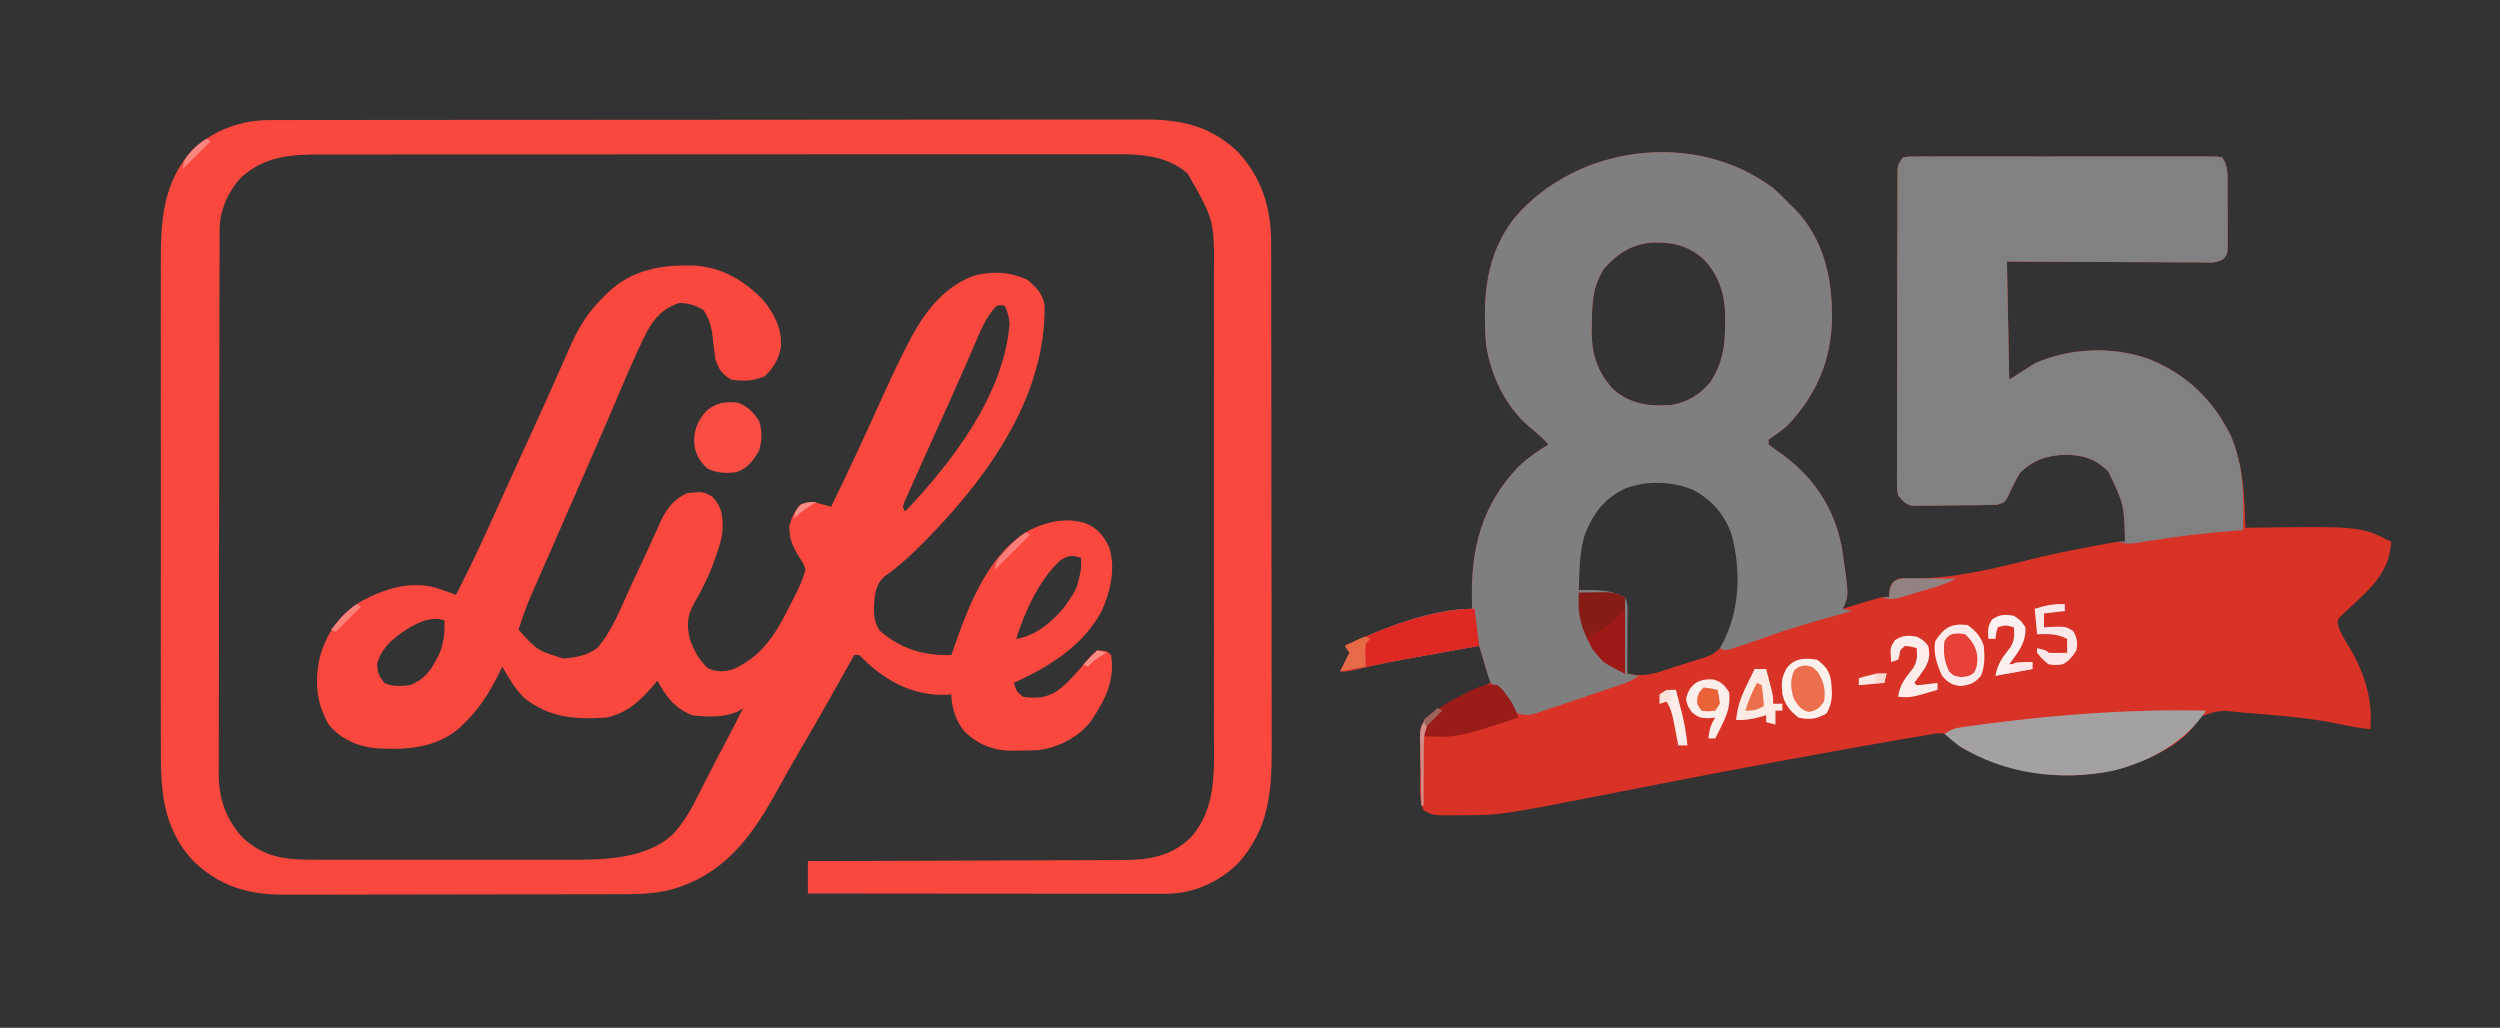
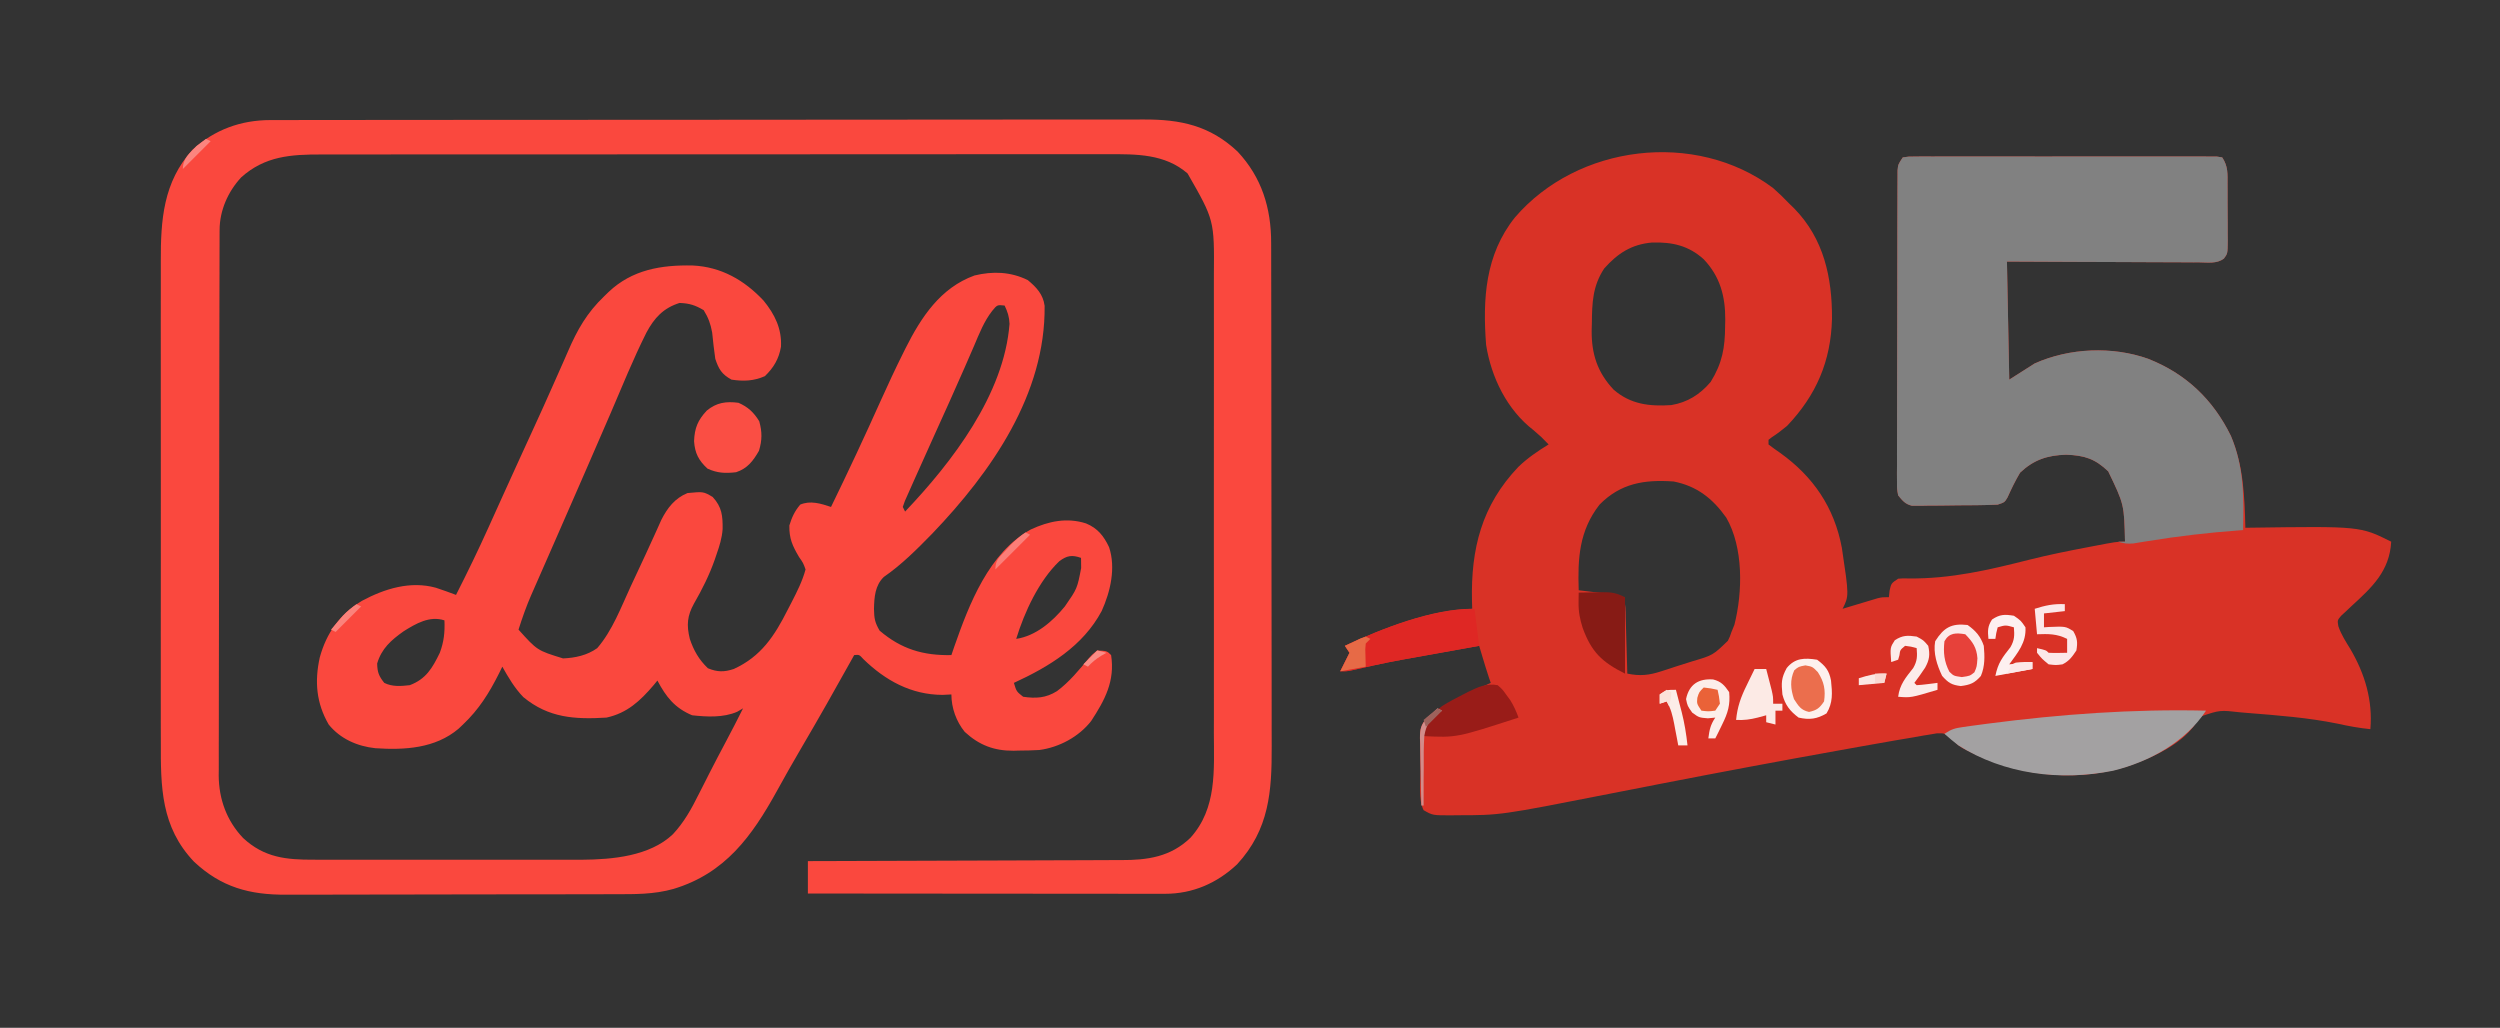
<svg xmlns="http://www.w3.org/2000/svg" version="1.1" width="1080" height="444">
  <rect width="100%" height="100%" fill="#333333" stroke="none" />
  <path d="M0 0 C2.479 2.169 4.778 4.418 7.055 6.797 C7.76 7.483 8.465 8.168 9.191 8.875 C22 22.05 25.561 38.699 25.479 56.483 C25.011 74.823 18.695 89.526 6.055 102.797 C3.915 104.581 1.784 106.19 -0.547 107.711 C-1.008 108.069 -1.47 108.428 -1.945 108.797 C-1.945 109.457 -1.945 110.117 -1.945 110.797 C-0.325 112.066 1.354 113.262 3.055 114.422 C17.36 124.661 26.465 137.969 29.734 155.426 C32.847 176.212 32.847 176.212 30.055 181.797 C31.247 181.436 32.439 181.075 33.668 180.703 C35.234 180.234 36.801 179.765 38.367 179.297 C39.153 179.058 39.939 178.82 40.748 178.574 C41.505 178.349 42.263 178.123 43.043 177.891 C43.739 177.681 44.436 177.472 45.154 177.256 C47.055 176.797 47.055 176.797 50.055 176.797 C50.158 175.848 50.261 174.899 50.367 173.922 C51.055 170.797 51.055 170.797 54.055 168.797 C56.179 168.621 56.179 168.621 58.699 168.699 C77 168.853 93.272 165.009 110.881 160.552 C119.113 158.489 127.407 156.816 135.742 155.234 C136.406 155.107 137.069 154.979 137.753 154.848 C148.436 152.797 148.436 152.797 152.055 152.797 C151.695 136.719 151.695 136.719 144.805 122.422 C139.119 116.995 134.602 115.53 126.68 115.234 C118.586 115.46 112.651 117.395 106.742 122.984 C104.669 126.44 102.957 130.016 101.301 133.688 C100.055 135.797 100.055 135.797 97.055 136.797 C94.152 136.93 91.275 137.009 88.371 137.035 C87.519 137.043 86.667 137.051 85.79 137.06 C83.988 137.073 82.187 137.084 80.385 137.092 C77.631 137.109 74.877 137.153 72.123 137.197 C70.372 137.207 68.622 137.216 66.871 137.223 C66.048 137.24 65.225 137.258 64.377 137.276 C63.606 137.273 62.835 137.27 62.041 137.267 C61.029 137.276 61.029 137.276 59.996 137.285 C57.086 136.553 55.936 135.1 54.055 132.797 C53.557 130.08 53.557 130.08 53.56 126.907 C53.552 125.703 53.543 124.498 53.535 123.258 C53.546 121.939 53.557 120.621 53.569 119.263 C53.567 117.859 53.563 116.454 53.557 115.05 C53.548 111.238 53.563 107.426 53.583 103.614 C53.601 99.626 53.597 95.639 53.597 91.651 C53.598 84.955 53.616 78.259 53.643 71.564 C53.675 63.819 53.685 56.075 53.684 48.33 C53.682 40.882 53.693 33.435 53.709 25.988 C53.716 22.817 53.72 19.646 53.721 16.475 C53.723 12.743 53.735 9.011 53.755 5.278 C53.761 3.907 53.764 2.536 53.762 1.165 C53.761 -0.703 53.774 -2.572 53.787 -4.44 C53.791 -5.487 53.794 -6.534 53.797 -7.612 C54.055 -10.203 54.055 -10.203 56.055 -13.203 C58.45 -13.581 58.45 -13.581 61.521 -13.584 C62.682 -13.593 63.843 -13.601 65.039 -13.61 C66.959 -13.601 66.959 -13.601 68.918 -13.591 C70.275 -13.595 71.631 -13.601 72.988 -13.607 C76.678 -13.621 80.368 -13.616 84.058 -13.606 C87.914 -13.599 91.77 -13.606 95.626 -13.61 C102.103 -13.616 108.579 -13.609 115.056 -13.594 C122.55 -13.578 130.045 -13.583 137.54 -13.6 C143.967 -13.613 150.394 -13.615 156.821 -13.607 C160.663 -13.603 164.505 -13.602 168.347 -13.612 C171.959 -13.621 175.57 -13.615 179.182 -13.597 C181.145 -13.591 183.108 -13.6 185.07 -13.61 C186.231 -13.601 187.392 -13.593 188.589 -13.584 C189.602 -13.583 190.615 -13.582 191.659 -13.581 C192.45 -13.456 193.24 -13.331 194.055 -13.203 C196.652 -9.307 196.36 -6.005 196.355 -1.484 C196.36 -0.63 196.364 0.224 196.368 1.104 C196.374 2.91 196.375 4.715 196.37 6.521 C196.367 9.287 196.391 12.051 196.416 14.816 C196.418 16.57 196.419 18.324 196.418 20.078 C196.427 20.906 196.436 21.734 196.446 22.588 C196.399 28.335 196.399 28.335 194.772 30.516 C191.727 32.787 187.923 32.184 184.269 32.137 C183.371 32.138 182.473 32.138 181.548 32.139 C178.578 32.137 175.607 32.113 172.637 32.09 C170.578 32.084 168.52 32.08 166.462 32.077 C161.041 32.066 155.621 32.036 150.201 32.003 C143.699 31.967 137.197 31.953 130.695 31.936 C120.815 31.906 110.935 31.849 101.055 31.797 C101.385 48.627 101.715 65.457 102.055 82.797 C105.685 80.487 109.315 78.177 113.055 75.797 C128.021 69.106 146.473 68.273 162.055 73.797 C178.359 80.22 190.068 91.34 197.805 107.109 C203.25 119.988 203.701 133.017 204.055 146.797 C204.702 146.786 205.349 146.776 206.016 146.765 C253.664 146.101 253.664 146.101 267.055 152.797 C266.36 165.539 258.764 172.527 249.766 180.754 C249.018 181.464 248.27 182.174 247.5 182.906 C246.814 183.535 246.129 184.164 245.422 184.812 C243.789 186.744 243.789 186.744 244.219 189.326 C245.424 192.887 247.411 195.925 249.367 199.109 C255.64 209.797 259.139 221.269 258.055 233.797 C253.243 233.306 248.648 232.486 243.93 231.422 C231.125 228.815 218.064 227.835 205.055 226.797 C203.565 226.669 203.565 226.669 202.046 226.539 C193.085 225.525 193.085 225.525 184.875 228.273 C183.194 230.216 183.194 230.216 181.801 232.438 C176.037 240.226 164.932 245.594 156.055 248.797 C154.98 249.189 153.905 249.581 152.797 249.984 C128.743 257.339 103.784 253.561 81.951 242.035 C80.055 240.797 80.055 240.797 77.261 238.141 C74.28 235.521 74.28 235.521 70.825 235.59 C69.636 235.791 68.447 235.992 67.223 236.199 C66.544 236.306 65.866 236.414 65.167 236.524 C62.853 236.898 60.549 237.316 58.242 237.734 C56.543 238.021 54.844 238.306 53.145 238.589 C48.223 239.422 43.31 240.3 38.398 241.191 C34.884 241.828 31.369 242.458 27.854 243.087 C2.856 247.576 -22.104 252.258 -47.035 257.102 C-47.73 257.237 -48.426 257.372 -49.142 257.511 C-56.431 258.926 -63.719 260.35 -71.004 261.788 C-117.732 270.97 -117.732 270.97 -136.195 270.984 C-137.067 270.997 -137.938 271.009 -138.836 271.021 C-147.01 271.04 -147.01 271.04 -150.945 268.797 C-153.281 264.125 -152.257 257.159 -152.295 251.967 C-152.312 250.317 -152.339 248.667 -152.377 247.018 C-152.432 244.635 -152.454 242.254 -152.469 239.871 C-152.491 239.138 -152.514 238.404 -152.537 237.648 C-152.521 233.728 -152.121 232.013 -149.616 228.937 C-141.279 222.256 -131.593 218.215 -121.945 213.797 C-122.347 212.621 -122.347 212.621 -122.758 211.422 C-123.721 208.481 -124.634 205.536 -125.52 202.57 C-125.921 201.227 -125.921 201.227 -126.331 199.857 C-126.534 199.177 -126.736 198.497 -126.945 197.797 C-132.974 198.877 -139.002 199.962 -145.03 201.05 C-147.075 201.419 -149.12 201.786 -151.166 202.153 C-166.459 204.881 -166.459 204.881 -181.611 208.288 C-183.945 208.797 -183.945 208.797 -186.945 208.797 C-185.612 206.13 -184.279 203.464 -182.945 200.797 C-183.605 199.807 -184.265 198.817 -184.945 197.797 C-169.164 190.432 -147.516 181.797 -129.945 181.797 C-129.98 180.683 -130.015 179.569 -130.051 178.422 C-130.539 155.97 -125.95 137.22 -110.008 120.484 C-106.039 116.658 -101.638 113.665 -96.945 110.797 C-100.085 107.528 -100.085 107.528 -103.52 104.586 C-114.938 95.803 -121.72 81.801 -123.945 67.797 C-125.464 47.944 -124.36 28.84 -111.5 12.734 C-84.517 -18.707 -33.634 -25.158 0 0 Z M-72.945 34.797 C-77.926 42.384 -78.177 49.554 -78.258 58.422 C-78.287 59.465 -78.316 60.508 -78.346 61.582 C-78.428 71.726 -75.871 79.651 -68.883 87.105 C-61.56 93.498 -53.337 94.418 -43.945 93.797 C-36.886 92.598 -31.578 89.227 -26.945 83.797 C-21.921 75.693 -20.748 69.034 -20.695 59.672 C-20.675 58.772 -20.654 57.872 -20.633 56.945 C-20.575 46.815 -22.855 38.252 -29.945 30.797 C-36.49 24.884 -43.473 23.333 -52.18 23.559 C-61.066 24.324 -67.044 28.163 -72.945 34.797 Z M-74.945 136.797 C-83.763 148.098 -84.41 160.08 -83.945 173.797 C-82.825 173.93 -81.705 174.062 -80.551 174.199 C-79.078 174.377 -77.605 174.556 -76.133 174.734 C-75.395 174.821 -74.657 174.908 -73.896 174.998 C-70.778 175.379 -67.934 175.801 -64.945 176.797 C-63.469 179.75 -63.723 182.481 -63.629 185.773 C-63.608 186.459 -63.587 187.144 -63.566 187.85 C-63.501 190.04 -63.442 192.231 -63.383 194.422 C-63.34 195.906 -63.296 197.391 -63.252 198.875 C-63.145 202.515 -63.044 206.156 -62.945 209.797 C-57.492 210.93 -53.533 210.52 -48.219 208.77 C-47.508 208.543 -46.797 208.316 -46.065 208.083 C-44.572 207.6 -43.081 207.11 -41.593 206.612 C-39.329 205.862 -37.053 205.16 -34.773 204.459 C-25.933 201.843 -25.933 201.843 -19.5 195.609 C-18.569 193.681 -18.569 193.681 -17.945 191.797 C-17.533 190.786 -17.12 189.776 -16.695 188.734 C-13.076 174.559 -12.733 155.351 -20.195 142.422 C-26.035 134.184 -32.869 128.771 -42.945 126.797 C-55.532 125.91 -65.844 127.539 -74.945 136.797 Z " fill="#D93226" transform="translate(765.945,81.203)" />
  <path d="M0 0 C1.012 -0.003 1.012 -0.003 2.044 -0.006 C4.308 -0.012 6.572 -0.01 8.837 -0.009 C10.475 -0.012 12.113 -0.015 13.751 -0.018 C18.256 -0.026 22.762 -0.028 27.267 -0.029 C32.125 -0.03 36.982 -0.038 41.84 -0.045 C52.464 -0.058 63.088 -0.064 73.712 -0.069 C80.346 -0.072 86.98 -0.076 93.614 -0.08 C111.982 -0.092 130.351 -0.103 148.719 -0.106 C150.482 -0.106 150.482 -0.106 152.281 -0.107 C153.46 -0.107 154.638 -0.107 155.853 -0.107 C158.241 -0.108 160.629 -0.108 163.017 -0.109 C164.201 -0.109 165.386 -0.109 166.606 -0.109 C185.798 -0.113 204.989 -0.131 224.18 -0.154 C243.885 -0.178 263.589 -0.19 283.293 -0.192 C294.356 -0.192 305.419 -0.198 316.482 -0.216 C325.903 -0.232 335.323 -0.237 344.744 -0.229 C349.55 -0.225 354.355 -0.226 359.16 -0.24 C363.564 -0.252 367.967 -0.251 372.37 -0.239 C373.959 -0.237 375.548 -0.24 377.136 -0.249 C393.248 -0.332 405.868 2.377 417.805 13.581 C428.304 24.765 432.354 38.08 432.34 53.067 C432.345 54.58 432.345 54.58 432.349 56.123 C432.358 59.507 432.359 62.891 432.361 66.274 C432.366 68.699 432.371 71.123 432.376 73.548 C432.389 80.139 432.396 86.73 432.4 93.322 C432.403 97.441 432.407 101.56 432.411 105.68 C432.424 117.095 432.434 128.51 432.437 139.926 C432.438 140.656 432.438 141.386 432.438 142.139 C432.438 142.871 432.438 143.603 432.439 144.357 C432.439 145.84 432.44 147.323 432.44 148.806 C432.44 149.542 432.44 150.278 432.441 151.036 C432.445 162.945 432.462 174.855 432.485 186.764 C432.509 199.005 432.522 211.245 432.523 223.486 C432.524 230.353 432.529 237.22 432.548 244.087 C432.565 250.551 432.566 257.014 432.557 263.478 C432.557 265.845 432.561 268.212 432.571 270.579 C432.647 289.983 431.529 306.426 417.637 321.506 C408.934 329.689 398.438 334.261 386.486 334.252 C385.825 334.253 385.163 334.253 384.481 334.254 C382.272 334.256 380.062 334.25 377.853 334.245 C376.266 334.245 374.679 334.245 373.092 334.245 C368.789 334.246 364.486 334.24 360.182 334.233 C355.683 334.227 351.184 334.226 346.685 334.225 C338.168 334.222 329.65 334.213 321.133 334.203 C311.435 334.192 301.738 334.187 292.04 334.182 C272.093 334.171 252.147 334.154 232.2 334.131 C232.2 329.511 232.2 324.891 232.2 320.131 C234.03 320.128 235.859 320.124 237.744 320.12 C255.003 320.083 272.262 320.026 289.52 319.948 C298.393 319.908 307.265 319.875 316.138 319.86 C323.874 319.847 331.611 319.82 339.348 319.777 C343.441 319.754 347.534 319.739 351.628 319.74 C355.488 319.74 359.348 319.722 363.208 319.69 C364.618 319.682 366.027 319.68 367.437 319.686 C378.959 319.726 388.932 318.307 397.485 310.034 C408.962 297.302 407.635 280.929 407.588 264.837 C407.592 262.48 407.597 260.123 407.604 257.767 C407.618 251.393 407.612 245.019 407.603 238.645 C407.596 232.639 407.601 226.633 407.606 220.626 C407.614 208.006 407.604 195.386 407.588 182.765 C407.575 171.958 407.577 161.151 407.591 150.344 C407.607 137.766 407.613 125.188 407.604 112.609 C407.599 105.961 407.599 99.314 407.609 92.666 C407.617 86.414 407.611 80.163 407.594 73.912 C407.59 71.624 407.591 69.336 407.598 67.048 C407.799 43.238 407.799 43.238 396.231 23.061 C386.458 14.599 374.172 14.69 361.853 14.757 C360.332 14.754 358.811 14.75 357.29 14.745 C353.14 14.735 348.991 14.743 344.842 14.754 C340.355 14.763 335.868 14.754 331.382 14.748 C322.605 14.739 313.828 14.745 305.051 14.757 C294.824 14.771 284.596 14.769 274.369 14.767 C256.118 14.764 237.868 14.776 219.617 14.795 C201.919 14.814 184.22 14.821 166.522 14.816 C147.233 14.81 127.945 14.81 108.657 14.821 C106.599 14.822 104.542 14.824 102.484 14.825 C101.472 14.825 100.46 14.826 99.417 14.827 C92.292 14.831 85.167 14.83 78.042 14.828 C69.358 14.826 60.674 14.831 51.99 14.846 C47.562 14.853 43.133 14.857 38.704 14.853 C34.647 14.849 30.59 14.854 26.532 14.866 C25.068 14.869 23.604 14.869 22.14 14.865 C8.846 14.83 -2.344 15.546 -12.621 24.764 C-18.312 30.913 -21.914 39.057 -21.934 47.466 C-21.939 48.331 -21.943 49.196 -21.948 50.087 C-21.948 51.033 -21.948 51.979 -21.947 52.953 C-21.951 53.962 -21.955 54.97 -21.959 56.009 C-21.97 59.398 -21.973 62.787 -21.977 66.177 C-21.983 68.603 -21.99 71.029 -21.997 73.455 C-22.016 80.743 -22.027 88.031 -22.036 95.319 C-22.04 98.754 -22.046 102.189 -22.051 105.624 C-22.068 117.048 -22.082 128.472 -22.09 139.896 C-22.092 142.859 -22.093 145.823 -22.095 148.786 C-22.096 149.522 -22.096 150.259 -22.097 151.018 C-22.105 162.941 -22.13 174.864 -22.163 186.787 C-22.196 199.038 -22.214 211.288 -22.217 223.539 C-22.219 230.413 -22.228 237.288 -22.254 244.162 C-22.278 250.632 -22.281 257.103 -22.271 263.573 C-22.27 265.944 -22.277 268.314 -22.291 270.685 C-22.308 273.93 -22.301 277.175 -22.288 280.421 C-22.299 281.351 -22.31 282.281 -22.321 283.239 C-22.222 293.415 -18.854 302.703 -11.8 310.131 C-2.691 318.605 6.749 319.578 18.835 319.52 C20.191 319.524 21.548 319.529 22.904 319.536 C26.565 319.549 30.227 319.544 33.888 319.534 C37.741 319.527 41.594 319.534 45.446 319.539 C51.921 319.544 58.395 319.537 64.869 319.523 C72.318 319.506 79.766 319.511 87.215 319.528 C93.64 319.542 100.065 319.544 106.49 319.536 C110.314 319.531 114.138 319.53 117.961 319.54 C121.565 319.549 125.168 319.543 128.772 319.526 C130.697 319.52 132.623 319.529 134.549 319.538 C147.714 319.444 163.888 318.033 173.894 308.521 C178.723 303.329 181.875 297.637 185.012 291.319 C186.048 289.282 187.085 287.246 188.122 285.21 C188.634 284.194 189.146 283.179 189.674 282.133 C191.986 277.585 194.373 273.077 196.762 268.569 C199.294 263.781 201.799 258.987 204.2 254.131 C203.354 254.626 202.509 255.121 201.637 255.631 C195.619 258.221 188.596 257.835 182.2 257.131 C174.656 253.971 170.919 249.156 167.2 242.131 C166.655 242.795 166.109 243.459 165.547 244.143 C159.729 250.956 154.13 256.182 145.2 258.131 C131.582 258.955 120.238 258.322 109.282 249.28 C105.515 245.393 102.842 240.829 100.2 236.131 C99.49 237.582 99.49 237.582 98.766 239.061 C94.54 247.472 90.115 254.596 83.2 261.131 C82.576 261.726 81.952 262.32 81.309 262.932 C71.223 271.472 57.974 272.2 45.345 271.359 C37.553 270.533 30.188 267.302 25.2 261.131 C19.829 251.835 19.057 242.572 21.325 232.194 C24.27 221.428 30.02 213.516 39.547 207.698 C49.426 202.422 60.422 199 71.493 202.034 C74.426 203 77.31 204.046 80.2 205.131 C85.114 195.454 89.847 185.724 94.298 175.825 C95.571 172.993 96.852 170.163 98.133 167.334 C98.807 165.844 99.48 164.354 100.154 162.863 C102.479 157.717 104.817 152.576 107.165 147.44 C107.492 146.724 107.819 146.008 108.156 145.271 C109.811 141.651 111.469 138.033 113.132 134.418 C116.261 127.604 119.366 120.783 122.383 113.919 C123.786 110.731 125.203 107.549 126.62 104.367 C127.287 102.861 127.946 101.352 128.599 99.84 C132.609 90.552 136.771 83.24 144.2 76.131 C144.82 75.526 145.44 74.921 146.078 74.298 C156.305 64.594 168.933 62.53 182.458 62.823 C194.738 63.409 204.752 69.136 213.075 78.006 C217.907 83.936 220.99 90.151 220.583 97.928 C219.663 103.221 217.453 106.908 213.637 110.631 C208.771 112.755 204.43 112.921 199.2 112.131 C194.985 109.809 193.683 107.594 192.2 103.131 C191.642 99.369 191.253 95.606 190.86 91.823 C190.182 88.035 189.217 85.396 187.2 82.131 C183.555 79.958 180.998 79.16 176.762 79.006 C169.793 81.207 165.887 85.401 162.454 91.815 C156.768 103.164 151.987 114.989 146.986 126.652 C143.695 134.321 140.358 141.97 137.019 149.619 C135.949 152.071 134.88 154.525 133.811 156.978 C130.428 164.741 127.04 172.501 123.635 180.254 C122.072 183.814 120.512 187.375 118.952 190.937 C118.209 192.63 117.465 194.323 116.719 196.015 C115.68 198.373 114.647 200.732 113.614 203.092 C113.311 203.775 113.009 204.458 112.698 205.161 C110.562 210.06 108.819 215.039 107.2 220.131 C115.295 229.128 115.295 229.128 126.45 232.569 C131.738 232.337 136.859 231.23 141.2 228.131 C147.779 220.529 151.514 210.416 155.7 201.381 C156.44 199.798 157.181 198.214 157.922 196.631 C161.981 187.956 161.981 187.956 165.957 179.242 C166.739 177.514 166.739 177.514 167.536 175.753 C167.98 174.759 168.424 173.766 168.881 172.743 C171.505 167.547 174.737 163.372 180.2 161.131 C187.083 160.476 187.083 160.476 191.075 162.819 C195.102 167.202 195.427 170.974 195.372 176.703 C195.099 180.547 194.036 183.95 192.762 187.569 C192.504 188.334 192.246 189.099 191.981 189.887 C189.635 196.541 186.549 202.755 183.009 208.854 C180.051 214.245 179.739 218.162 181.2 224.131 C182.89 229.175 185.162 233.139 189.012 236.819 C193.127 238.513 196.06 238.502 200.2 237.131 C212.017 231.733 217.827 222.804 223.512 211.506 C224.036 210.496 224.56 209.485 225.1 208.444 C227.502 203.758 229.812 199.235 231.2 194.131 C230.186 191.337 230.186 191.337 228.387 188.756 C225.52 183.903 224.105 180.789 224.2 175.131 C225.322 171.529 226.46 169.008 228.887 166.131 C233.272 164.235 237.819 165.671 242.2 167.131 C249.642 151.866 256.827 136.505 263.77 121.007 C266.871 114.108 270.065 107.27 273.442 100.503 C273.767 99.85 274.092 99.198 274.427 98.526 C281.182 85.119 289.477 72.451 304.2 67.131 C312.162 65.224 319.764 65.493 327.2 69.131 C330.936 72.232 333.829 75.295 334.474 80.231 C334.918 118.318 311.631 151.8 285.95 178.631 C279.341 185.391 272.784 192.002 264.985 197.393 C261.209 201.069 260.874 206.083 260.762 211.131 C260.849 215.269 261.072 216.911 263.2 220.569 C272.509 228.521 281.983 231.382 294.2 231.131 C294.601 229.957 295.002 228.783 295.415 227.573 C301.864 209.127 310.4 186.827 328.528 176.85 C336.231 173.279 344.107 171.601 352.387 174.256 C357.356 176.326 360.017 179.625 362.317 184.499 C365.31 193.426 362.901 203.737 359.137 212.069 C351.028 227.297 336.381 236.147 321.2 243.131 C322.318 246.858 322.318 246.858 325.2 249.131 C330.676 249.949 335.081 249.681 339.825 246.694 C345.217 242.673 349.355 237.549 353.633 232.409 C354.887 231.006 354.887 231.006 357.2 229.131 C361.39 229.322 361.39 229.322 363.2 231.131 C364.928 242.347 360.522 250.511 354.598 259.585 C349.309 266.411 340.751 270.999 332.2 272.131 C329.261 272.314 326.331 272.362 323.387 272.381 C322.234 272.412 322.234 272.412 321.057 272.444 C312.632 272.501 306.177 270.026 299.965 264.303 C296.296 259.79 294.2 253.942 294.2 248.131 C292.942 248.193 291.684 248.255 290.387 248.319 C276.854 248.277 265.717 242.125 256.231 232.924 C254.401 230.911 254.401 230.911 252.2 231.131 C251.849 231.763 251.498 232.395 251.137 233.045 C243.952 245.968 236.676 258.82 229.187 271.57 C225.624 277.648 222.154 283.768 218.762 289.944 C207.998 309.433 196.457 325.407 174.2 332.131 C165.67 334.564 157.276 334.428 148.488 334.422 C146.801 334.428 145.115 334.435 143.429 334.442 C138.869 334.46 134.309 334.465 129.749 334.466 C126.894 334.467 124.04 334.472 121.186 334.477 C111.213 334.495 101.24 334.504 91.266 334.502 C81.994 334.501 72.722 334.522 63.45 334.554 C55.469 334.58 47.487 334.59 39.506 334.589 C34.748 334.589 29.99 334.594 25.232 334.615 C20.755 334.635 16.278 334.635 11.8 334.62 C10.165 334.618 8.53 334.623 6.895 334.635 C-8.951 334.745 -21.226 331.41 -32.988 320.381 C-47.275 305.356 -47.39 288.169 -47.318 268.637 C-47.323 266.164 -47.33 263.69 -47.339 261.217 C-47.355 255.222 -47.353 249.227 -47.341 243.232 C-47.332 238.355 -47.331 233.479 -47.335 228.602 C-47.336 227.906 -47.337 227.209 -47.337 226.491 C-47.339 225.075 -47.34 223.66 -47.341 222.244 C-47.353 209 -47.34 195.756 -47.318 182.511 C-47.3 171.171 -47.303 159.831 -47.322 148.491 C-47.343 135.291 -47.352 122.091 -47.339 108.891 C-47.338 107.481 -47.337 106.071 -47.335 104.661 C-47.335 103.967 -47.334 103.273 -47.334 102.559 C-47.33 97.693 -47.336 92.828 -47.345 87.963 C-47.358 81.403 -47.349 74.844 -47.326 68.284 C-47.321 65.883 -47.322 63.483 -47.331 61.082 C-47.391 43.172 -46.294 26.797 -33.656 12.827 C-24.152 4.143 -12.728 0.013 0 0 Z M311.836 82.42 C308.29 86.966 306.255 92.236 304.012 97.506 C303.242 99.279 302.471 101.052 301.698 102.824 C301.136 104.114 300.574 105.405 300.014 106.697 C295.671 116.686 291.147 126.594 286.661 136.519 C284.492 141.318 282.331 146.12 280.184 150.929 C279.534 152.384 278.882 153.838 278.227 155.291 C277.343 157.259 276.469 159.231 275.598 161.206 C275.108 162.309 274.617 163.412 274.111 164.548 C273.811 165.401 273.51 166.253 273.2 167.131 C273.53 167.791 273.86 168.451 274.2 169.131 C294.596 147.681 316.976 118.512 319.317 88.042 C319.193 84.971 318.511 82.89 317.2 80.131 C314.011 79.784 314.011 79.784 311.836 82.42 Z M340.794 190.604 C332.006 199.026 325.734 212.578 322.2 224.131 C330.697 222.849 337.872 216.655 343.2 210.131 C348.554 202.409 348.554 202.409 350.262 193.506 C350.253 192.689 350.244 191.872 350.235 191.03 C350.223 190.403 350.212 189.777 350.2 189.131 C346.318 187.761 344.1 188.099 340.794 190.604 Z M57.512 220.881 C52.146 224.687 48.02 228.332 46.137 234.756 C46.207 238.545 46.863 240.189 49.2 243.131 C52.694 244.879 56.379 244.552 60.2 244.131 C67.23 241.51 69.999 236.739 73.2 230.131 C74.999 225.306 75.409 221.267 75.2 216.131 C68.811 214.05 62.898 217.488 57.512 220.881 Z " fill="#FA483E" transform="translate(116.8,51.869)" />
-   <path d="M0 0 C2.479 2.169 4.778 4.418 7.055 6.797 C7.76 7.483 8.465 8.168 9.191 8.875 C22 22.05 25.561 38.699 25.479 56.483 C25.011 74.823 18.695 89.526 6.055 102.797 C3.915 104.581 1.784 106.19 -0.547 107.711 C-1.008 108.069 -1.47 108.428 -1.945 108.797 C-1.945 109.457 -1.945 110.117 -1.945 110.797 C-0.325 112.066 1.354 113.262 3.055 114.422 C17.36 124.661 26.465 137.969 29.734 155.426 C32.847 176.212 32.847 176.212 30.055 181.797 C31.375 182.127 32.695 182.457 34.055 182.797 C33.052 183.068 33.052 183.068 32.03 183.344 C19.807 186.664 7.717 190.096 -4.184 194.438 C-7.9 195.78 -11.618 197.036 -15.383 198.234 C-16.413 198.563 -17.443 198.892 -18.504 199.23 C-20.945 199.797 -20.945 199.797 -22.945 198.797 C-22.608 198.191 -22.27 197.585 -21.922 196.961 C-14.294 182.631 -13.705 165.13 -17.977 149.527 C-20.976 141.072 -26.484 134.685 -34.449 130.473 C-43.784 126.6 -54.046 126.341 -63.602 129.707 C-72.425 133.81 -77.225 139.926 -80.945 148.797 C-83.785 156.67 -83.559 165.517 -83.945 173.797 C-83.256 173.762 -82.566 173.727 -81.855 173.691 C-75.465 173.507 -69.738 173.86 -63.945 176.797 C-62.459 179.77 -62.834 182.46 -62.848 185.773 C-62.849 186.459 -62.85 187.144 -62.852 187.85 C-62.858 190.041 -62.87 192.231 -62.883 194.422 C-62.888 195.906 -62.892 197.391 -62.896 198.875 C-62.908 202.516 -62.925 206.156 -62.945 209.797 C-61.295 210.127 -59.645 210.457 -57.945 210.797 C-60.548 212.532 -62.432 213.427 -65.337 214.417 C-66.222 214.72 -67.107 215.024 -68.018 215.336 C-68.971 215.657 -69.924 215.978 -70.906 216.309 C-71.889 216.641 -72.872 216.974 -73.884 217.316 C-75.963 218.017 -78.043 218.715 -80.123 219.411 C-83.305 220.479 -86.481 221.564 -89.656 222.65 C-91.677 223.329 -93.698 224.007 -95.719 224.684 C-96.668 225.011 -97.617 225.338 -98.595 225.674 C-99.931 226.115 -99.931 226.115 -101.294 226.565 C-102.074 226.828 -102.853 227.091 -103.656 227.361 C-106.42 227.887 -108.266 227.631 -110.945 226.797 C-113.078 224.363 -113.078 224.363 -115.07 221.359 C-117.95 217.036 -117.95 217.036 -121.945 213.797 C-122.945 211.297 -122.945 211.297 -123.945 207.797 C-124.464 206.057 -124.985 204.317 -125.508 202.578 C-125.777 201.682 -126.047 200.785 -126.324 199.861 C-126.529 199.18 -126.734 198.499 -126.945 197.797 C-132.974 198.877 -139.002 199.962 -145.03 201.05 C-147.075 201.419 -149.12 201.786 -151.166 202.153 C-166.459 204.881 -166.459 204.881 -181.611 208.288 C-183.945 208.797 -183.945 208.797 -186.945 208.797 C-185.612 206.13 -184.279 203.464 -182.945 200.797 C-183.605 199.807 -184.265 198.817 -184.945 197.797 C-169.164 190.432 -147.516 181.797 -129.945 181.797 C-129.98 180.683 -130.015 179.569 -130.051 178.422 C-130.539 155.97 -125.95 137.22 -110.008 120.484 C-106.039 116.658 -101.638 113.665 -96.945 110.797 C-100.085 107.528 -100.085 107.528 -103.52 104.586 C-114.938 95.803 -121.72 81.801 -123.945 67.797 C-125.464 47.944 -124.36 28.84 -111.5 12.734 C-84.517 -18.707 -33.634 -25.158 0 0 Z M-72.945 34.797 C-77.926 42.384 -78.177 49.554 -78.258 58.422 C-78.287 59.465 -78.316 60.508 -78.346 61.582 C-78.428 71.726 -75.871 79.651 -68.883 87.105 C-61.56 93.498 -53.337 94.418 -43.945 93.797 C-36.886 92.598 -31.578 89.227 -26.945 83.797 C-21.921 75.693 -20.748 69.034 -20.695 59.672 C-20.675 58.772 -20.654 57.872 -20.633 56.945 C-20.575 46.815 -22.855 38.252 -29.945 30.797 C-36.49 24.884 -43.473 23.333 -52.18 23.559 C-61.066 24.324 -67.044 28.163 -72.945 34.797 Z " fill="#7F7F7F" transform="translate(765.945,81.203)" />
  <path d="M0 0 C2.396 -0.378 2.396 -0.378 5.466 -0.381 C6.627 -0.389 7.788 -0.398 8.984 -0.407 C10.264 -0.401 11.544 -0.394 12.863 -0.388 C14.22 -0.392 15.577 -0.398 16.933 -0.404 C20.623 -0.418 24.313 -0.412 28.003 -0.403 C31.859 -0.395 35.715 -0.402 39.572 -0.407 C46.048 -0.413 52.524 -0.405 59.001 -0.391 C66.496 -0.375 73.99 -0.38 81.485 -0.397 C87.912 -0.41 94.339 -0.412 100.767 -0.404 C104.609 -0.4 108.451 -0.399 112.293 -0.409 C115.904 -0.418 119.515 -0.412 123.127 -0.394 C125.09 -0.388 127.053 -0.397 129.016 -0.407 C130.177 -0.398 131.338 -0.39 132.534 -0.381 C133.547 -0.38 134.56 -0.379 135.604 -0.378 C136.395 -0.253 137.185 -0.128 138 0 C140.597 3.896 140.306 7.198 140.301 11.719 C140.305 12.573 140.309 13.427 140.314 14.307 C140.32 16.113 140.32 17.919 140.316 19.724 C140.313 22.49 140.336 25.254 140.361 28.02 C140.364 29.773 140.364 31.527 140.363 33.281 C140.372 34.109 140.382 34.938 140.391 35.791 C140.345 41.538 140.345 41.538 138.718 43.72 C135.672 45.99 131.868 45.387 128.214 45.341 C127.316 45.341 126.419 45.341 125.494 45.342 C122.523 45.34 119.553 45.316 116.582 45.293 C114.524 45.287 112.465 45.283 110.407 45.28 C104.987 45.269 99.567 45.239 94.146 45.206 C87.644 45.17 81.142 45.156 74.64 45.139 C64.76 45.11 54.88 45.052 45 45 C45.33 61.83 45.66 78.66 46 96 C51.445 92.535 51.445 92.535 57 89 C71.966 82.309 90.418 81.476 106 87 C122.305 93.423 134.014 104.543 141.75 120.312 C147.406 133.753 147.377 146.659 147 161 C146.167 161.059 146.167 161.059 145.317 161.12 C132.034 162.099 118.934 163.607 105.788 165.767 C104.155 166.027 104.155 166.027 102.488 166.293 C101.524 166.453 100.561 166.613 99.568 166.778 C97.065 166.994 95.368 166.778 93 166 C93.99 166 94.98 166 96 166 C95.64 149.923 95.64 149.923 88.75 135.625 C83.064 130.198 78.547 128.733 70.625 128.438 C62.531 128.663 56.596 130.598 50.688 136.188 C48.614 139.643 46.903 143.219 45.246 146.891 C44 149 44 149 41 150 C38.098 150.133 35.22 150.212 32.316 150.238 C31.464 150.246 30.613 150.254 29.735 150.263 C27.934 150.277 26.132 150.287 24.331 150.295 C21.576 150.312 18.823 150.356 16.068 150.4 C14.318 150.411 12.567 150.419 10.816 150.426 C9.993 150.443 9.17 150.461 8.322 150.479 C7.552 150.476 6.781 150.473 5.987 150.47 C4.974 150.479 4.974 150.479 3.941 150.488 C1.031 149.757 -0.119 148.303 -2 146 C-2.498 143.283 -2.498 143.283 -2.494 140.11 C-2.503 138.906 -2.511 137.702 -2.52 136.461 C-2.509 135.143 -2.497 133.825 -2.486 132.467 C-2.488 131.062 -2.492 129.657 -2.497 128.253 C-2.507 124.441 -2.492 120.629 -2.471 116.817 C-2.454 112.83 -2.457 108.842 -2.458 104.854 C-2.456 98.158 -2.439 91.463 -2.412 84.767 C-2.38 77.022 -2.37 69.278 -2.371 61.533 C-2.372 54.086 -2.362 46.638 -2.346 39.191 C-2.338 36.02 -2.335 32.849 -2.334 29.678 C-2.332 25.946 -2.32 22.214 -2.299 18.482 C-2.294 17.111 -2.291 15.739 -2.292 14.368 C-2.293 12.5 -2.281 10.631 -2.267 8.763 C-2.264 7.716 -2.261 6.67 -2.257 5.591 C-2 3 -2 3 0 0 Z " fill="#818181" transform="translate(822,68)" />
  <path d="M0 0 C-8.856 13.605 -24.549 22.134 -40.155 25.968 C-63.043 30.516 -87.187 27.524 -107 15 C-109.086 13.408 -111.033 11.74 -113 10 C-109.918 7.946 -108.485 7.582 -104.91 7.07 C-103.839 6.917 -102.768 6.763 -101.664 6.604 C-100.476 6.446 -99.287 6.288 -98.062 6.125 C-96.801 5.956 -95.539 5.788 -94.238 5.614 C-62.832 1.528 -31.673 -0.745 0 0 Z " fill="#A3A1A2" transform="translate(953,307)" />
  <path d="M0 0 C0.66 5.28 1.32 10.56 2 16 C0.735 16.227 -0.53 16.453 -1.833 16.687 C-6.584 17.539 -11.334 18.395 -16.085 19.253 C-18.13 19.622 -20.175 19.989 -22.22 20.356 C-37.513 23.084 -37.513 23.084 -52.665 26.491 C-55 27 -55 27 -58 27 C-56 23 -56 23 -54 19 C-54.66 18.01 -55.32 17.02 -56 16 C-39.781 8.431 -18.033 0 0 0 Z " fill="#DF2724" transform="translate(637,263)" />
  <path d="M0 0 C4.125 1.781 6.667 4.168 9 8 C10.279 12.63 10.258 16.139 8.875 20.75 C6.325 25.171 3.923 28.359 -1 30 C-5.628 30.538 -9.108 30.413 -13.375 28.438 C-17.249 24.84 -18.815 21.745 -19.164 16.57 C-18.939 10.885 -17.542 7.518 -13.668 3.375 C-9.456 -0.097 -5.37 -0.686 0 0 Z " fill="#FA4E44" transform="translate(319,174)" />
  <path d="M0 0 C2.584 -0.054 5.166 -0.094 7.75 -0.125 C8.844 -0.15 8.844 -0.15 9.961 -0.176 C14.135 -0.214 16.17 0.085 20 2 C20 12.89 20 23.78 20 35 C10.026 30.013 5.528 25.675 1.727 15.297 C0.517 11.474 -0.122 8.279 -0.062 4.25 C-0.053 3.451 -0.044 2.652 -0.035 1.828 C-0.024 1.225 -0.012 0.622 0 0 Z " fill="#871B15" transform="translate(682,256)" />
  <path d="M0 0 C2.047 1.793 2.047 1.793 3.75 4.188 C4.322 4.965 4.895 5.742 5.484 6.543 C6.98 8.968 8.031 11.326 9 14 C-17.765 22.693 -17.765 22.693 -32 22 C-31.075 15.974 -28.696 12.838 -24 9 C-21.057 7.172 -18.027 5.565 -14.938 4 C-14.158 3.602 -13.378 3.204 -12.574 2.794 C-8.337 0.753 -4.79 -0.916 0 0 Z " fill="#991C18" transform="translate(647,296)" />
  <path d="M0 0 C3.58 2.685 5.203 4.665 6 9 C6.554 14.308 6.887 18.541 4.062 23.188 C-0.054 25.624 -3.329 26.06 -8 25 C-11.721 22.229 -13.85 19.496 -15 15 C-15.474 10.028 -15.533 7.977 -13.125 3.562 C-9.491 -0.82 -5.434 -0.845 0 0 Z " fill="#FDF1EE" transform="translate(785,285)" />
  <path d="M0 0 C3.487 2.449 5.652 4.957 7 9 C7.406 13.607 7.544 17.695 5.75 22 C3.023 25.117 1.155 25.853 -2.938 26.375 C-6.944 25.884 -8.292 25.001 -11 22 C-13.221 17.319 -14.919 12.171 -14 7 C-10.266 1.109 -6.995 -0.816 0 0 Z " fill="#FCEBEA" transform="translate(850,270)" />
  <path d="M0 0 C3.506 0.869 4.95 2.561 6.938 5.48 C7.466 10.972 6.363 14.517 3.938 19.418 C3.381 20.561 2.824 21.705 2.25 22.883 C1.6 24.169 1.6 24.169 0.938 25.48 C-0.052 25.48 -1.042 25.48 -2.062 25.48 C-1.565 21.746 -1.188 19.668 0.938 16.48 C-0.64 16.635 -0.64 16.635 -2.25 16.793 C-6.062 16.48 -6.062 16.48 -9 14.355 C-11.062 11.48 -11.062 11.48 -11.688 8.48 C-10.354 2.08 -6.222 -0.436 0 0 Z " fill="#FCEEEA" transform="translate(740.062,293.52)" />
  <path d="M0 0 C1.65 0 3.3 0 5 0 C5.504 1.936 6.003 3.874 6.5 5.812 C6.778 6.891 7.057 7.97 7.344 9.082 C8 12 8 12 8 15 C9.32 15 10.64 15 12 15 C12 15.99 12 16.98 12 18 C11.01 18 10.02 18 9 18 C9 19.98 9 21.96 9 24 C7.68 23.67 6.36 23.34 5 23 C5 22.01 5 21.02 5 20 C3.783 20.33 2.566 20.66 1.312 21 C-1.872 21.803 -4.697 22.206 -8 22 C-7.481 16.374 -5.935 12.103 -3.438 7.062 C-3.108 6.379 -2.779 5.695 -2.439 4.99 C-1.635 3.323 -0.819 1.661 0 0 Z " fill="#FCEAE5" transform="translate(758,289)" />
-   <path d="M0 0 C0.33 0 0.66 0 1 0 C1 8.91 1 17.82 1 27 C-8.055 22.472 -8.055 22.472 -10.938 19 C-11.786 18.01 -11.786 18.01 -12.652 17 C-14.023 14.966 -14.577 13.398 -15 11 C-14.408 10.685 -13.817 10.371 -13.207 10.047 C-5.482 6.253 -5.482 6.253 0 0 Z " fill="#9C1916" transform="translate(701,264)" />
  <path d="M0 0 C3.062 0.562 3.062 0.562 5.375 2.938 C8.085 7.153 8.774 10.566 8.062 15.562 C6.098 18.473 4.977 19.357 1.562 20.125 C-1.997 19.324 -2.989 17.555 -4.938 14.562 C-6.382 10.23 -6.76 6.345 -4.812 2.125 C-2.938 0.562 -2.938 0.562 0 0 Z " fill="#EB6E4D" transform="translate(779.938,287.438)" />
  <path d="M0 0 C3.243 3.331 4.906 5.736 5.25 10.375 C5 14 5 14 3.938 16.438 C2 18 2 18 -1.5 18.5 C-5 18 -5 18 -6.875 16.188 C-9.139 11.785 -9.547 7.859 -9 3 C-6.902 -0.731 -3.994 -0.652 0 0 Z " fill="#E7413A" transform="translate(849,274)" />
  <path d="M0 0 C2.938 1.562 2.938 1.562 5 4 C5.821 7.808 5.531 10.038 3.645 13.453 C2.162 15.693 0.628 17.863 -1 20 C-0.67 20.33 -0.34 20.66 0 21 C1.525 20.911 3.047 20.755 4.562 20.562 C5.802 20.41 5.802 20.41 7.066 20.254 C8.024 20.128 8.024 20.128 9 20 C9 20.99 9 21.98 9 23 C-2.522 26.444 -2.522 26.444 -8 26 C-7.327 20.686 -4.735 17.71 -1.496 13.598 C0.285 10.505 0.281 8.513 0 5 C-2.397 4.32 -2.397 4.32 -5 4 C-7.151 5.787 -7.151 5.787 -7.438 8.062 C-7.716 9.022 -7.716 9.022 -8 10 C-8.99 10.33 -9.98 10.66 -11 11 C-11.481 4.75 -11.481 4.75 -9.438 1.562 C-6.043 -0.613 -3.963 -0.556 0 0 Z " fill="#FCECEA" transform="translate(828,275)" />
  <path d="M0 0 C0 0.99 0 1.98 0 3 C-4.455 3.495 -4.455 3.495 -9 4 C-9 5.98 -9 7.96 -9 10 C-8.325 9.954 -7.649 9.907 -6.953 9.859 C0.299 9.566 0.299 9.566 3.625 11.625 C5.433 14.748 5.581 16.44 5 20 C3.2 22.7 1.916 24.542 -1 26 C-3.812 26.375 -3.812 26.375 -7 26 C-9.875 23.625 -9.875 23.625 -12 21 C-12 20.34 -12 19.68 -12 19 C-8.125 19.875 -8.125 19.875 -7 21 C-4.329 21.141 -1.676 21.042 1 21 C1 19.02 1 17.04 1 15 C-3.497 12.752 -7.079 12.833 -12 13 C-12.33 9.37 -12.66 5.74 -13 2 C-8.463 0.548 -4.819 -0.235 0 0 Z " fill="#FCE8E9" transform="translate(892,261)" />
  <path d="M0 0 C3 2.062 3 2.062 5 5 C5.382 11.614 1.714 15.864 -2 21 C1.3 20.67 4.6 20.34 8 20 C8 20.99 8 21.98 8 23 C0.08 24.485 0.08 24.485 -8 26 C-6.878 20.392 -4.942 17.972 -1.496 13.598 C0.285 10.505 0.281 8.513 0 5 C-3.583 3.998 -3.583 3.998 -7 5 C-7.656 7.527 -7.656 7.527 -8 10 C-8.99 10 -9.98 10 -11 10 C-11.318 6.504 -11.396 4.603 -9.438 1.625 C-6.025 -0.65 -4.024 -0.635 0 0 Z " fill="#FDF0F0" transform="translate(870,266)" />
-   <path d="M0 0 C1.677 0.01 1.677 0.01 3.389 0.02 C5.14 0.045 5.14 0.045 6.926 0.07 C8.694 0.084 8.694 0.084 10.498 0.098 C13.412 0.121 16.325 0.154 19.238 0.195 C14.189 2.908 8.713 4.272 3.238 5.883 C2.145 6.216 1.052 6.549 -0.074 6.893 C-1.126 7.203 -2.178 7.513 -3.262 7.832 C-4.7 8.261 -4.7 8.261 -6.168 8.698 C-8.804 9.203 -10.26 9.079 -12.762 8.195 C-11.772 8.195 -10.782 8.195 -9.762 8.195 C-9.659 7.247 -9.555 6.298 -9.449 5.32 C-8.236 -0.196 -4.958 -0.05 0 0 Z " fill="#928382" transform="translate(825.762,249.805)" />
  <path d="M0 0 C0.652 2.499 1.297 4.999 1.938 7.5 C2.12 8.196 2.302 8.892 2.49 9.609 C3.71 14.398 4.474 19.085 5 24 C3.68 24 2.36 24 1 24 C0.807 22.964 0.613 21.927 0.414 20.859 C0.151 19.49 -0.112 18.12 -0.375 16.75 C-0.564 15.727 -0.564 15.727 -0.758 14.684 C-1.439 11.175 -2.169 8.09 -4 5 C-4.99 5.33 -5.98 5.66 -7 6 C-7 4.68 -7 3.36 -7 2 C-4 0 -4 0 0 0 Z " fill="#FCEDE8" transform="translate(724,298)" />
  <path d="M0 0 C0.66 0.33 1.32 0.66 2 1 C1.34 1.66 0.68 2.32 0 3 C-0.243 5.44 -0.243 5.44 -0.125 8.125 C-0.084 9.734 -0.043 11.342 0 13 C-3.63 13.66 -7.26 14.32 -11 15 C-9.667 12.333 -8.333 9.667 -7 7 C-7.66 6.01 -8.32 5.02 -9 4 C-7.546 3.303 -6.087 2.618 -4.625 1.938 C-3.407 1.363 -3.407 1.363 -2.164 0.777 C-1.093 0.393 -1.093 0.393 0 0 Z " fill="#E76A46" transform="translate(590,275)" />
  <path d="M0 0 C3.125 0.375 3.125 0.375 6 1 C6.625 3.812 6.625 3.812 7 7 C6.01 8.485 6.01 8.485 5 10 C2 10.375 2 10.375 -1 10 C-3 7 -3 7 -2.75 4.438 C-2 2 -2 2 0 0 Z " fill="#EA6238" transform="translate(736,297)" />
  <path d="M0 0 C0.66 0.33 1.32 0.66 2 1 C1.506 1.303 1.011 1.606 0.502 1.918 C-3.282 4.823 -4.821 6.998 -5.671 11.765 C-5.999 16.32 -5.972 20.874 -5.938 25.438 C-5.951 27.044 -5.967 28.65 -5.986 30.256 C-6.027 34.171 -6.025 38.085 -6 42 C-6.33 42 -6.66 42 -7 42 C-7.124 37.107 -7.214 32.215 -7.275 27.321 C-7.3 25.657 -7.334 23.994 -7.377 22.331 C-7.438 19.935 -7.466 17.541 -7.488 15.145 C-7.514 14.405 -7.54 13.665 -7.566 12.903 C-7.569 8.902 -7.192 7.23 -4.594 4.116 C-3.738 3.418 -2.882 2.719 -2 2 C-1.34 1.34 -0.68 0.68 0 0 Z " fill="#D28C8A" transform="translate(621,306)" />
-   <path d="M0 0 C0.66 0.33 1.32 0.66 2 1 C2.414 3.066 2.414 3.066 2.625 5.562 C2.7 6.389 2.775 7.215 2.852 8.066 C2.901 8.704 2.95 9.343 3 10 C-0.088 11.765 -1.233 12 -5 12 C-3.689 7.766 -2.056 3.926 0 0 Z " fill="#EB6F4B" transform="translate(759,295)" />
  <path d="M0 0 C-0.33 1.32 -0.66 2.64 -1 4 C-4.63 4.33 -8.26 4.66 -12 5 C-12 4.01 -12 3.02 -12 2 C-7.88 0.708 -4.332 -0.263 0 0 Z " fill="#FBE7E3" transform="translate(815,291)" />
  <path d="M0 0 C0.66 0.33 1.32 0.66 2 1 C-2.95 5.95 -7.9 10.9 -13 16 C-13 11.936 -11.47 10.948 -8.75 8 C-7.961 7.134 -7.172 6.268 -6.359 5.375 C-4.335 3.337 -2.35 1.638 0 0 Z " fill="#FB7E78" transform="translate(443,230)" />
  <path d="M0 0 C0 0.99 0 1.98 0 3 C-3.63 3.66 -7.26 4.32 -11 5 C-9 1 -9 1 -7.188 0.25 C-4.772 -0.026 -2.429 -0.067 0 0 Z " fill="#FCE7E8" transform="translate(878,286)" />
  <path d="M0 0 C0.66 0.33 1.32 0.66 2 1 C-1.63 4.63 -5.26 8.26 -9 12 C-9.66 11.67 -10.32 11.34 -11 11 C-9.922 9.725 -8.837 8.455 -7.75 7.188 C-7.147 6.48 -6.543 5.772 -5.922 5.043 C-4.076 3.081 -2.201 1.543 0 0 Z " fill="#FB827B" transform="translate(154,261)" />
-   <path d="M0 0 C0.66 0.33 1.32 0.66 2 1 C-1.96 4.96 -5.92 8.92 -10 13 C-10 8.418 -7.084 6.182 -4 3 C-1.625 1.062 -1.625 1.062 0 0 Z " fill="#FB857F" transform="translate(89,60)" />
-   <path d="M0 0 C-0.804 0.34 -0.804 0.34 -1.625 0.688 C-4.785 2.434 -7.268 4.64 -10 7 C-9.632 4.332 -9.18 3.18 -7.25 1.25 C-4.621 -0.211 -2.963 -0.247 0 0 Z " fill="#FB8C86" transform="translate(353,217)" />
+   <path d="M0 0 C0.66 0.33 1.32 0.66 2 1 C-1.96 4.96 -5.92 8.92 -10 13 C-10 8.418 -7.084 6.182 -4 3 Z " fill="#FB857F" transform="translate(89,60)" />
  <path d="M0 0 C0.66 0.33 1.32 0.66 2 1 C2 3.156 1.553 4.924 1 7 C0.67 6.34 0.34 5.68 0 5 C-0.99 5.33 -1.98 5.66 -3 6 C-3 4.68 -3 3.36 -3 2 C-2.01 1.34 -1.02 0.68 0 0 Z " fill="#FBE1D8" transform="translate(720,298)" />
  <path d="M0 0 C0.66 0.33 1.32 0.66 2 1 C-0.31 3.31 -2.62 5.62 -5 8 C-5.33 7.01 -5.66 6.02 -6 5 C-4.02 3.35 -2.04 1.7 0 0 Z " fill="#9D625C" transform="translate(621,306)" />
  <path d="M0 0 C1.65 0 3.3 0 5 0 C4.67 1.32 4.34 2.64 4 4 C2.68 4 1.36 4 0 4 C0 2.68 0 1.36 0 0 Z " fill="#FAD8D2" transform="translate(810,291)" />
  <path d="M0 0 C2.062 0.438 2.062 0.438 4 1 C2.855 1.65 2.855 1.65 1.688 2.312 C-0.581 3.737 -2.22 5.033 -4 7 C-4.66 6.67 -5.32 6.34 -6 6 C-4 4 -2 2 0 0 Z " fill="#FB8C86" transform="translate(474,281)" />
</svg>